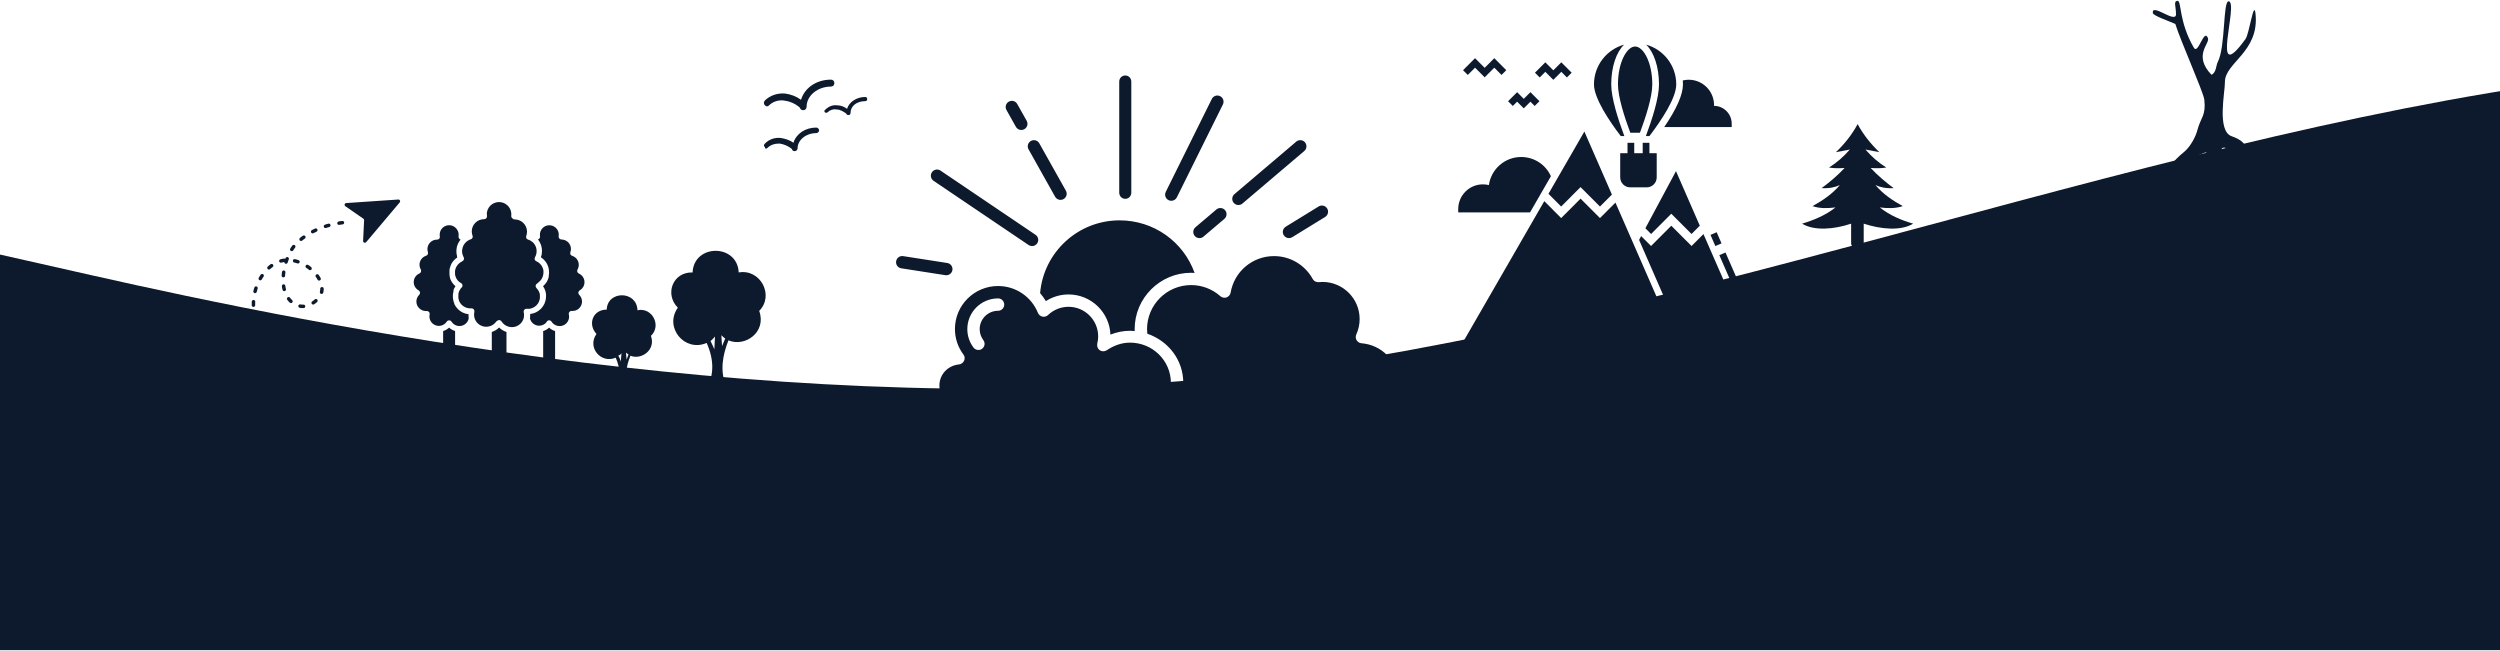
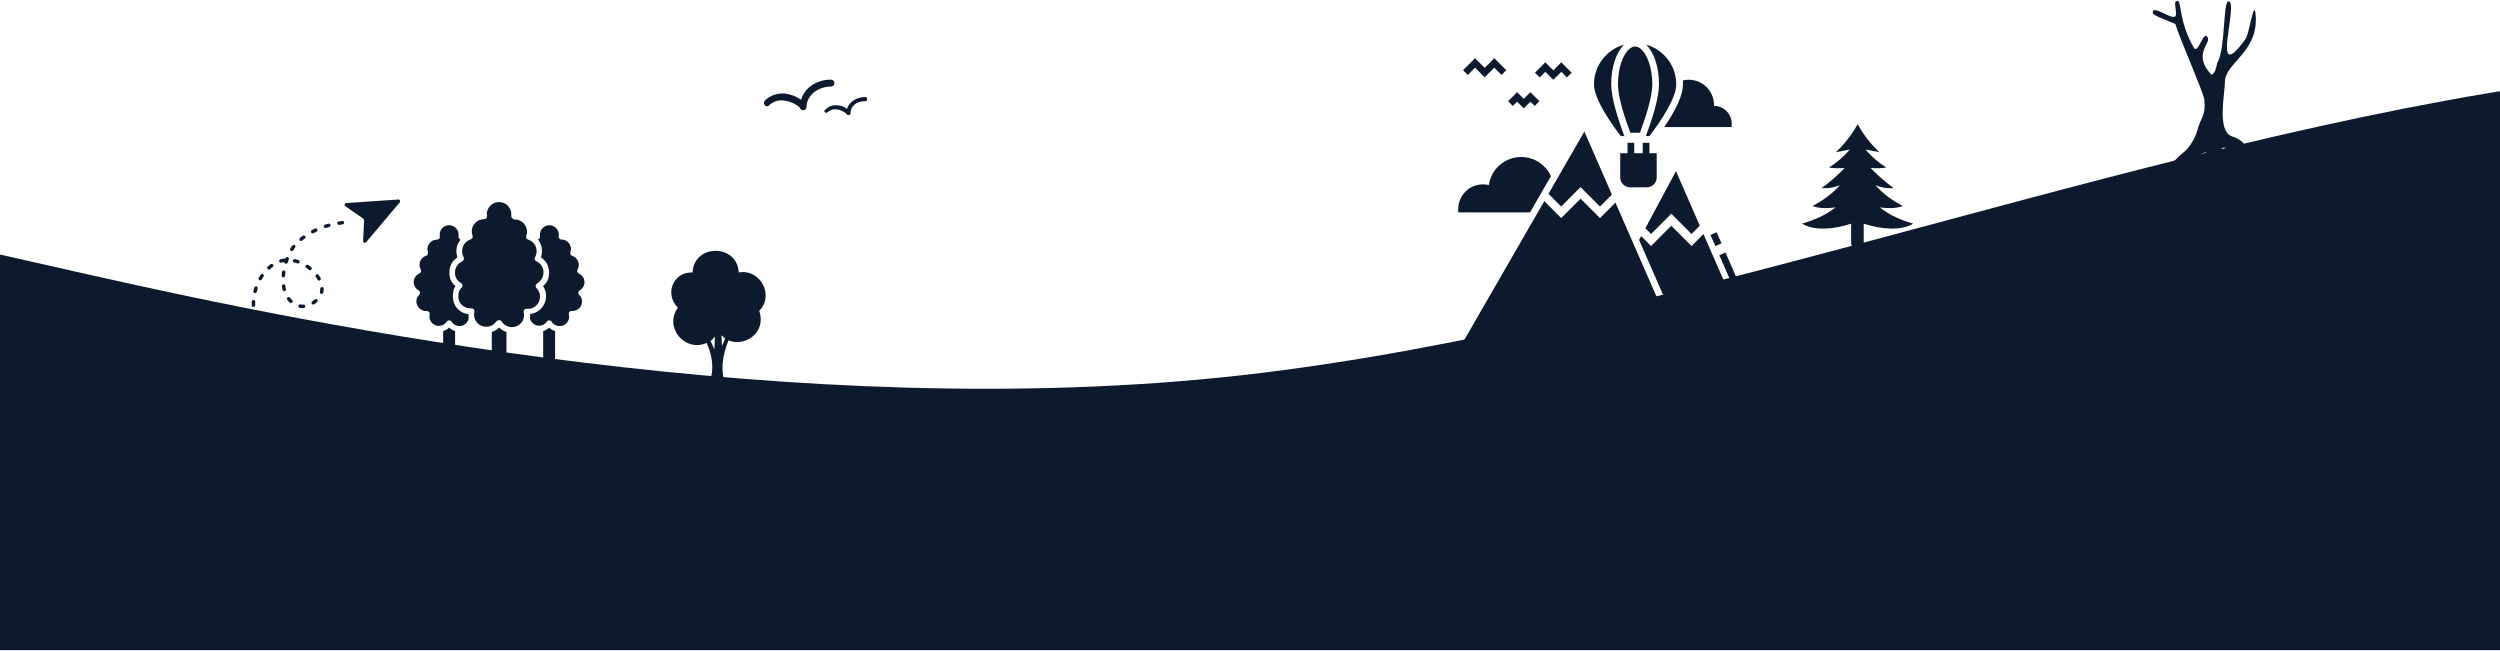
<svg xmlns="http://www.w3.org/2000/svg" width="1440" height="375" viewBox="0 0 1440 375" fill="none">
  <path fill-rule="evenodd" clip-rule="evenodd" d="M-75 129.686L52.527 158.485C180.054 187.283 460.613 244.881 715.667 216.082C970.72 187.283 1251.28 72.088 1506.33 43.29C1761.39 0.092 2041.95 28.89 2169.47 43.29L2297 57.689V374.475H2169.47C2041.95 374.475 1761.39 374.475 1506.33 374.475C1251.28 374.475 970.72 374.475 715.667 374.475C460.613 374.475 180.054 374.475 52.527 374.475H-75V129.686Z" fill="#0D1A2E" />
-   <path d="M644.676 110.977V47.03C644.676 45.062 646.184 43.475 648.153 43.475C650.123 43.475 651.631 45.062 651.631 47.03V110.977C651.631 112.944 650.123 114.532 648.153 114.532C646.184 114.532 644.676 112.944 644.676 110.977ZM673.096 115.292C673.598 115.537 674.142 115.659 674.672 115.659C675.989 115.659 677.239 114.926 677.864 113.677L704.396 60.154C705.265 58.389 704.545 56.259 702.779 55.39C701.013 54.508 698.88 55.241 698.011 56.991L671.479 110.515C670.623 112.307 671.33 114.424 673.096 115.292ZM713.334 118.088C714.149 118.088 714.964 117.817 715.63 117.247L751.263 86.983C752.757 85.707 752.934 83.468 751.67 81.975C750.407 80.482 748.152 80.306 746.658 81.568L711.024 111.832C709.53 113.107 709.353 115.347 710.617 116.839C711.323 117.667 712.328 118.088 713.334 118.088ZM700.632 120.667L688.582 130.899C687.088 132.175 686.897 134.414 688.174 135.907C688.881 136.735 689.872 137.155 690.891 137.155C691.706 137.155 692.522 136.884 693.187 136.314L705.237 126.081C706.731 124.806 706.922 122.567 705.645 121.074C704.368 119.567 702.126 119.404 700.632 120.667ZM585.159 73.059C585.811 74.226 587.02 74.878 588.27 74.878C588.868 74.878 589.452 74.728 590.009 74.416C591.721 73.453 592.332 71.295 591.367 69.585L585.92 59.895C584.955 58.185 582.795 57.575 581.084 58.538C579.372 59.502 578.761 61.66 579.725 63.369L585.159 73.059ZM607.751 113.325C608.403 114.493 609.612 115.144 610.862 115.144C611.446 115.144 612.044 114.995 612.601 114.683C614.313 113.719 614.924 111.561 613.959 109.851L598.636 82.546C597.671 80.836 595.525 80.225 593.799 81.189C592.088 82.153 591.476 84.31 592.441 86.02L607.751 113.325ZM592.482 141.133C593.093 141.54 593.786 141.743 594.465 141.743C595.606 141.743 596.72 141.201 597.413 140.183C598.513 138.554 598.092 136.342 596.462 135.243L541.729 98.26C540.098 97.16 537.884 97.595 536.784 99.21C535.683 100.838 536.104 103.05 537.735 104.15L592.482 141.133ZM519.121 154.541L544.525 158.504C544.716 158.531 544.892 158.545 545.082 158.545C546.808 158.545 548.316 157.296 548.601 155.545C548.9 153.605 547.568 151.786 545.639 151.487L520.235 147.525C518.265 147.213 516.472 148.556 516.173 150.483C515.847 152.424 517.179 154.242 519.121 154.541ZM739.422 135.461C740.088 136.546 741.256 137.157 742.452 137.157C743.09 137.157 743.729 136.981 744.313 136.628L763.277 124.97C764.948 123.939 765.478 121.754 764.446 120.085C763.413 118.416 761.226 117.886 759.555 118.918L740.591 130.575C738.92 131.607 738.39 133.792 739.422 135.461ZM615.499 169.606C628.486 169.606 639.082 179.893 639.612 192.731C643.171 191.333 646.934 190.532 650.833 190.532C651.771 190.532 652.695 190.587 653.618 190.668C653.605 190.302 653.564 189.935 653.564 189.582C653.564 171.682 668.141 157.12 686.06 157.12C686.739 157.12 687.418 157.174 688.097 157.215C681.604 139.152 664.541 126.924 644.869 126.924C620.959 126.924 601.125 145.231 599.101 168.844C600.324 170.269 601.451 171.802 602.416 173.444C606.301 170.947 610.812 169.604 615.498 169.604L615.499 169.606ZM674.443 220.646C674.443 223.048 674.077 227.092 673.37 227.092H542.397C541.555 227.092 541.093 224.066 541.093 222.111C541.093 215.638 545.943 210.562 552.369 209.911C555.045 209.639 556.621 206.464 554.99 204.292C551.757 199.977 550.045 194.915 550.045 189.5C550.045 175.834 561.172 164.746 574.865 164.746C585.027 164.746 594.061 170.839 597.878 180.258C598.286 181.262 599.278 182.103 600.324 182.361C601.438 182.633 602.81 182.307 603.638 181.493C606.845 178.412 611.042 176.716 615.484 176.716C624.885 176.716 632.547 184.356 632.547 193.761C632.547 195.186 632.371 196.597 632.017 197.968C632.004 198.009 632.017 198.036 632.017 198.076C631.718 199.406 632.316 200.913 633.403 201.7C634.531 202.514 636.066 202.555 637.248 201.863C637.316 201.822 637.411 201.809 637.479 201.768C641.418 199.067 646.037 197.357 650.819 197.357C663.861 197.344 674.443 207.644 674.443 220.646ZM578.439 175.439C578.439 173.471 576.85 171.883 574.88 171.883C565.112 171.883 557.179 179.809 557.179 189.567C557.179 193.421 558.402 197.085 560.711 200.166C561.404 201.102 562.477 201.591 563.564 201.591C564.311 201.591 565.058 201.36 565.697 200.885C567.273 199.704 567.585 197.479 566.403 195.918C565.031 194.086 564.297 191.887 564.297 189.58C564.297 183.745 569.052 179.008 574.894 179.008C576.85 178.995 578.439 177.407 578.439 175.439ZM784.157 197.709C782.988 197.614 781.847 196.827 781.318 195.809C780.828 194.9 780.761 193.638 781.209 192.688C782.499 189.879 783.151 186.88 783.151 183.758C783.151 171.979 773.56 162.397 761.769 162.397C760.736 162.397 759.677 162.615 758.658 162.465C757.53 162.289 756.552 161.57 756.049 160.552C751.566 152.518 743.089 147.51 733.865 147.51C721.435 147.51 710.906 156.372 708.841 168.586C708.638 169.807 707.619 170.934 706.464 171.327C705.323 171.707 703.883 171.449 702.973 170.635C698.313 166.496 692.322 164.202 686.086 164.202C672.094 164.202 660.696 175.575 660.696 189.567C660.696 190.449 660.75 191.331 660.845 192.213C672.881 196.366 681.576 207.209 681.576 220.631C681.576 223.02 681.263 227.078 680.734 227.078H803.854C804.75 227.078 805.226 222.572 805.226 219.885C805.212 208.051 795.961 198.619 784.155 197.71L784.157 197.709Z" fill="#0D1A2E" />
  <path d="M993.884 145.44L1002.8 165.852L999.25 167.401L990.334 146.989L993.884 145.44Z" fill="#0D1A2E" />
  <path d="M988.044 141.72L985.242 135.309L988.792 133.76L991.594 140.171L988.044 141.72Z" fill="#0D1A2E" />
  <path d="M935.622 78.387C932.116 69.034 928.069 56.529 928.069 48.608C928.069 38.498 931.049 29.923 935.481 25.722C925.468 28.494 918.13 37.684 918.13 48.608C918.13 56.509 926.728 69.405 933.561 78.387H935.622Z" fill="#0D1A2E" />
  <path d="M939.051 76.454H944.61C947.96 67.493 951.718 55.812 951.718 48.616C951.718 35.757 946.507 26.796 941.823 26.796C937.154 26.796 931.951 35.757 931.951 48.616C931.944 55.79 935.702 67.486 939.052 76.454H939.051Z" fill="#0D1A2E" />
  <path d="M948.014 78.387H950.067C956.9 69.404 965.52 56.508 965.52 48.608C965.52 37.691 958.182 28.492 948.169 25.722C952.601 29.924 955.581 38.499 955.581 48.608C955.581 56.531 951.534 69.035 948.013 78.387H948.014Z" fill="#0D1A2E" />
  <path d="M937.444 82.256V88.259H933.242V102.178C933.242 105.336 935.814 107.907 938.971 107.907H948.532C951.69 107.907 954.262 105.336 954.262 102.178L954.269 88.259H950.067V82.256H946.198V88.259H941.321V82.256H937.444Z" fill="#0D1A2E" />
  <path d="M873.852 58.577L877.684 62.409L881.523 58.577L883.984 61.038L886.719 58.303L881.523 53.092L877.684 56.931L873.86 53.092L868.649 58.303L871.384 61.038L873.852 58.577Z" fill="#0D1A2E" />
  <path d="M890.105 41.375L894.707 45.985L899.31 41.375L902.541 44.614L905.284 41.879L899.317 35.898L894.707 40.508L890.105 35.898L884.131 41.879L886.866 44.614L890.105 41.375Z" fill="#0D1A2E" />
  <path d="M849.624 38.988L855.161 44.539L860.712 38.988L864.877 43.168L867.619 40.433L860.712 33.511L855.161 39.062L849.624 33.511L842.709 40.426L845.444 43.168L849.624 38.988Z" fill="#0D1A2E" />
  <path d="M958.604 73.177H997.462V71.243C997.462 65.588 992.896 60.985 987.278 60.985C987.397 57.502 986.255 54.092 984.047 51.343C981.26 47.896 977.117 45.925 972.7 45.925C971.536 45.925 970.395 46.058 969.29 46.332C969.349 47.088 969.386 47.844 969.386 48.615C969.386 54.419 965.762 62.682 958.603 73.177L958.604 73.177Z" fill="#0D1A2E" />
  <path d="M893.316 101.505C890.374 94.886 883.77 90.432 876.18 90.432C866.731 90.432 858.889 97.458 857.592 106.596C856.465 106.322 855.309 106.189 854.146 106.189C846.304 106.189 839.938 112.555 839.938 120.419V122.353H881.295L893.316 101.505Z" fill="#0D1A2E" />
  <path d="M1016 203.764H1011.32L981.195 134.829L974.324 141.699L962.666 130.026L951.007 141.699L945.293 135.985C944.908 136.741 944.5 137.475 944.115 138.208L972.761 203.765H968.544L930.5 116.7L921.591 125.608L910.399 114.417L899.23 125.608L889.513 115.847L838.825 203.764H834V207.633H972.471L972.463 207.641H1013V207.633L1016 207.641L1016 203.764Z" fill="#0D1A2E" />
  <path d="M962.651 123.11L974.324 134.783L979.09 130.003L965.364 98.579L963.489 102.099C957.641 113.002 952.416 122.756 947.731 131.471L951.022 134.784L962.651 123.11Z" fill="#0D1A2E" />
  <path d="M899.222 118.966L910.391 107.775L921.582 118.966L928.46 112.074L912.599 75.771L891.922 111.628L899.222 118.966Z" fill="#0D1A2E" />
-   <path fill-rule="evenodd" clip-rule="evenodd" d="M374.935 193.462C377.888 201.58 369.399 207.485 363.126 204.9C360.911 210.436 359.434 216.709 362.387 222.982H355.008C357.223 218.185 357.59 212.65 354.641 206.009C346.153 209.701 338.036 200.107 343.571 192.357C338.403 186.822 341.356 178.334 349.473 178.334C349.841 167.264 366.817 167.264 367.184 178.702C375.673 176.858 381.207 187.557 374.934 193.464L374.935 193.462ZM362.021 204.161C361.282 203.794 360.915 203.423 360.544 203.056L360.911 207.114L362.017 204.161H362.021ZM357.962 203.423C357.595 204.161 356.856 204.529 356.118 204.9C356.856 206.005 357.224 207.114 357.595 208.22L357.962 203.423Z" fill="#0D1A2E" />
  <path fill-rule="evenodd" clip-rule="evenodd" d="M437.295 179.072C441.724 191.248 429.177 200.107 419.584 196.045C416.263 204.534 414.416 213.756 418.478 222.983H407.408C411.099 215.972 411.467 207.483 407.041 197.522C394.494 203.058 382.318 188.667 390.436 177.225C382.686 169.475 387.483 156.561 398.924 156.928C399.662 140.323 424.756 140.323 425.49 156.928C438.037 154.714 446.154 170.213 437.299 179.069L437.295 179.072ZM417.736 194.939C416.997 194.572 416.259 193.834 415.521 193.096L415.888 199.369L417.732 194.939L417.736 194.939ZM411.833 193.834C411.095 194.572 410.357 195.678 409.251 196.416C409.99 197.892 410.728 199.369 411.466 201.213L411.833 193.834Z" fill="#0D1A2E" />
  <path d="M286.104 185.145C286.405 184.665 286.932 184.373 287.499 184.373C288.061 184.378 288.579 184.67 288.876 185.145C289.878 186.735 291.473 187.855 293.308 188.26C295.134 188.688 297.06 188.356 298.638 187.341C300.185 186.365 301.292 184.822 301.723 183.044V182.783C301.723 182.569 301.723 182.373 301.823 182.159C301.828 182.055 301.828 181.95 301.823 181.846V181.074C301.814 181.004 301.814 180.935 301.823 180.861C301.793 180.525 301.736 180.19 301.658 179.863C301.54 179.348 301.675 178.812 302.019 178.416C302.364 178.024 302.873 177.814 303.396 177.858H304.512H305.118C305.397 177.806 305.671 177.736 305.941 177.649C306.142 177.605 306.338 177.544 306.53 177.466C306.782 177.361 307.031 177.244 307.266 177.104C307.467 177.017 307.658 176.912 307.841 176.795C308.099 176.625 308.338 176.442 308.565 176.237C308.696 176.106 308.861 176.006 308.992 175.875C309.328 175.54 309.628 175.169 309.894 174.777C310.774 173.409 311.153 171.779 310.962 170.166C310.975 169.953 310.975 169.739 310.962 169.526C310.665 168.166 309.986 166.92 309.009 165.935C308.648 165.569 308.478 165.059 308.547 164.553C308.617 164.043 308.918 163.595 309.367 163.342L309.598 163.176C309.911 162.941 310.203 162.675 310.469 162.387L310.914 161.96L311.358 161.503L311.737 161.01C311.868 160.814 311.999 160.631 312.117 160.418L312.361 159.943H312.356C312.452 159.738 312.535 159.524 312.6 159.306C312.683 159.075 312.766 158.849 312.831 158.618V158.613C312.884 158.378 312.923 158.138 312.945 157.894C312.945 157.681 312.945 157.45 313.027 157.223V157.219C313.045 156.997 313.045 156.774 313.027 156.548V155.842C312.992 155.628 312.945 155.41 312.879 155.201C312.836 154.979 312.775 154.761 312.701 154.548C312.609 154.312 312.504 154.081 312.387 153.859C312.313 153.663 312.217 153.476 312.108 153.301C312.008 153.136 311.894 152.987 311.781 152.826C311.663 152.643 311.533 152.473 311.384 152.316L310.94 151.841L310.482 151.449L309.959 151.039C309.728 150.891 309.484 150.778 309.236 150.647V150.643C309.118 150.569 308.992 150.499 308.861 150.447C308.434 150.259 308.103 149.902 307.959 149.462V149.362C307.933 149.17 307.933 148.978 307.959 148.786C307.981 148.695 308.016 148.599 308.055 148.508C308.081 148.39 308.116 148.272 308.173 148.163C309.811 145.287 309.24 141.653 306.791 139.421H306.708C306.368 139.112 305.994 138.842 305.593 138.615C305.135 138.354 304.643 138.144 304.133 137.992C303.706 137.861 303.348 137.556 303.152 137.155C302.974 136.741 302.974 136.275 303.152 135.861C304.46 132.191 302.56 128.152 298.899 126.818C298.132 126.544 297.321 126.404 296.507 126.408C296.005 126.422 295.53 126.204 295.208 125.82C294.715 125.489 294.441 124.918 294.489 124.325C294.946 120.552 292.345 117.091 288.592 116.481C284.84 115.867 281.276 118.325 280.509 122.046C280.378 122.8 280.378 123.572 280.509 124.326C280.587 124.805 280.448 125.289 280.134 125.655C279.82 126.03 279.358 126.247 278.87 126.247C276.987 126.226 275.174 126.953 273.832 128.278C272.494 129.599 271.736 131.403 271.732 133.285C271.736 134.109 271.88 134.924 272.159 135.695C272.337 136.109 272.337 136.58 272.159 136.994C271.958 137.395 271.605 137.696 271.174 137.831C270.599 138.014 270.045 138.275 269.535 138.602C269.222 138.794 268.921 139.007 268.633 139.238L268.241 139.648C268.062 139.827 267.879 140.01 267.718 140.206H267.714C267.561 140.398 267.43 140.602 267.317 140.816C267.204 140.995 267.073 141.16 266.973 141.339C266.873 141.518 266.807 141.766 266.711 141.98C266.611 142.193 266.533 142.407 266.467 142.638C266.402 142.869 266.385 143.065 266.337 143.278C266.284 143.487 266.171 143.766 266.171 144.015C266.154 144.272 266.154 144.529 266.171 144.786V145.392C266.21 145.688 266.267 145.976 266.35 146.263C266.371 146.429 266.411 146.595 266.467 146.756C266.611 147.235 266.812 147.697 267.056 148.133C267.173 148.333 267.247 148.556 267.269 148.787C267.291 149.022 267.265 149.257 267.186 149.48C267.038 149.92 266.711 150.277 266.284 150.46L266.171 150.578C265.827 150.739 265.491 150.926 265.169 151.136L264.724 151.48H264.729C264.546 151.619 264.371 151.767 264.201 151.92C264.053 152.051 263.922 152.216 263.774 152.365C263.521 152.691 263.273 153.027 263.038 153.367C262.924 153.563 262.842 153.759 262.741 153.96V153.955C262.628 154.173 262.532 154.4 262.445 154.631C262.367 154.853 262.301 155.084 262.249 155.319C262.249 155.533 262.136 155.746 262.101 155.96C262.088 156.186 262.088 156.417 262.101 156.648C262.083 156.884 262.083 157.119 262.101 157.354C262.088 157.564 262.088 157.781 262.101 157.991C262.131 158.235 262.175 158.479 262.231 158.714C262.288 158.945 262.362 159.167 262.445 159.385C262.528 159.599 262.593 159.812 262.689 160.026L262.89 160.422C263.003 160.636 263.134 160.832 263.269 161.028C263.378 161.189 263.5 161.342 263.626 161.486C263.774 161.664 263.953 161.847 264.118 162.009L264.511 162.37L264.515 162.375C264.803 162.614 265.108 162.837 265.43 163.028H265.548C265.997 163.281 266.302 163.73 266.367 164.244C266.415 164.466 266.415 164.693 266.367 164.915C266.284 165.155 266.145 165.368 265.957 165.538C265.012 166.506 264.349 167.713 264.053 169.033V169.182C264.04 169.439 264.04 169.696 264.053 169.953C263.979 170.528 263.979 171.112 264.053 171.692C264.044 171.762 264.044 171.836 264.053 171.905C264.127 172.284 264.232 172.659 264.367 173.021C264.371 173.086 264.371 173.152 264.367 173.217C264.515 173.548 264.685 173.875 264.872 174.185C264.916 174.28 264.968 174.376 265.021 174.463C265.238 174.786 265.487 175.091 265.761 175.366L265.91 175.562C267.387 177.026 269.426 177.775 271.501 177.614C272.024 177.579 272.529 177.793 272.865 178.189C273.205 178.582 273.335 179.109 273.227 179.614C273.131 180.063 273.074 180.521 273.061 180.978C273.048 181.397 273.074 181.811 273.144 182.225V182.469C273.309 183.336 273.632 184.164 274.094 184.914C275.388 186.966 277.641 188.213 280.068 188.213C282.492 188.213 284.749 186.966 286.039 184.914" fill="#0D1A2E" />
  <path d="M257.312 185.275C257.612 184.809 258.131 184.526 258.689 184.526C259.246 184.526 259.765 184.809 260.066 185.275C260.841 186.496 262.07 187.359 263.478 187.672C264.886 187.99 266.354 187.729 267.566 186.949C268.834 186.151 269.71 184.861 269.993 183.388C269.993 183.175 269.993 182.944 269.893 182.717V182.456V181.34V180.996C267.557 180.743 265.378 179.697 263.727 178.024C263.304 177.584 262.912 177.113 262.563 176.612C262.236 176.146 261.957 175.644 261.726 175.122C261.722 175.082 261.722 175.043 261.726 175.004C261.504 174.472 261.317 173.923 261.168 173.365V173.252C261.02 172.712 260.92 172.162 260.872 171.609V170.737V170.197V169.591C260.916 169.256 260.977 168.92 261.051 168.589L261.199 167.9L261.247 166.981C261.347 166.75 261.426 166.506 261.526 166.275C261.626 166.044 261.918 165.569 262.132 165.225L262.345 164.845L262.066 164.584L262.071 164.588C261.84 164.388 261.617 164.174 261.412 163.948C261.256 163.773 261.107 163.595 260.968 163.407L260.541 162.867H260.545C260.415 162.684 260.292 162.501 260.184 162.309C260.022 162.056 259.878 161.791 259.756 161.52C259.756 161.39 259.608 161.259 259.543 161.111C259.478 160.963 259.543 161.111 259.543 161.111C259.377 160.718 259.238 160.318 259.116 159.912C259.111 159.873 259.111 159.834 259.116 159.799C259.107 159.703 259.107 159.612 259.116 159.52C259.064 159.328 259.02 159.137 258.985 158.945C258.976 158.805 258.976 158.67 258.985 158.535C258.985 158.339 258.985 158.143 258.902 157.943C258.82 157.746 258.902 157.646 258.902 157.515V156.958V156.465V155.973V155.432C258.924 155.284 258.95 155.136 258.985 154.988C258.985 154.792 259.068 154.609 259.116 154.413C259.164 154.217 259.116 154.151 259.229 154.003C259.342 153.855 259.342 153.641 259.408 153.463H259.412C259.438 153.371 259.473 153.275 259.508 153.184V153.07C259.674 152.691 259.852 152.299 260.048 151.92V151.837L260.053 151.841C260.14 151.68 260.24 151.528 260.345 151.38C260.51 151.136 260.659 150.905 260.837 150.674C260.977 150.482 261.134 150.303 261.299 150.133C261.447 149.95 261.613 149.78 261.792 149.623C261.957 149.445 262.136 149.279 262.315 149.113L263.068 148.556C263.182 148.473 263.282 148.377 263.413 148.294C263.413 148.115 263.282 147.932 263.234 147.771C263.225 147.658 263.225 147.54 263.234 147.427C263.134 147.035 263.055 146.638 262.99 146.229C262.925 145.819 262.99 145.836 262.907 145.653C262.881 145.261 262.881 144.869 262.907 144.472V143.88V143.884C262.942 143.492 263.003 143.104 263.086 142.716C263.108 142.537 263.143 142.354 263.186 142.176V142.045C263.308 141.566 263.469 141.099 263.679 140.65C263.705 140.576 263.735 140.507 263.774 140.437C264.162 139.565 264.668 138.755 265.287 138.027C264.977 137.918 264.716 137.717 264.528 137.452C264.215 137.086 264.062 136.602 264.119 136.122C264.367 134.697 264.023 133.238 263.169 132.07C261.901 130.231 259.639 129.359 257.464 129.864C255.29 130.374 253.647 132.157 253.324 134.366C253.241 134.95 253.241 135.539 253.324 136.122C253.429 136.584 253.324 137.068 253.045 137.452C252.736 137.818 252.278 138.027 251.799 138.027C250.348 137.992 248.945 138.532 247.899 139.535C246.848 140.533 246.238 141.91 246.203 143.357C246.19 143.993 246.286 144.625 246.482 145.226C246.766 146.08 246.312 147 245.467 147.296C244.09 147.719 242.935 148.673 242.264 149.946C241.588 151.223 241.449 152.709 241.872 154.086C242.002 154.469 242.168 154.835 242.364 155.188C242.599 155.594 242.647 156.086 242.495 156.531C242.351 156.975 242.02 157.332 241.593 157.515C239.693 158.326 238.42 160.148 238.311 162.213C238.202 164.279 239.279 166.223 241.087 167.229C241.536 167.482 241.837 167.931 241.907 168.445C241.976 168.955 241.802 169.474 241.432 169.84C240.407 170.855 239.832 172.236 239.832 173.675C239.832 175.117 240.407 176.498 241.432 177.514C242.447 178.551 243.833 179.144 245.284 179.157C245.436 179.174 245.593 179.174 245.746 179.157C246.26 179.118 246.766 179.322 247.106 179.715C247.45 180.111 247.585 180.647 247.467 181.157C246.927 183.711 248.278 186.286 250.683 187.293C253.093 188.3 255.874 187.454 257.312 185.275" fill="#0D1A2E" />
  <path d="M338.36 211.28H319.739V190.688C318.449 190.314 317.272 189.638 316.292 188.723C315.316 189.634 314.143 190.309 312.862 190.688V211.28H291.731V191.216C290.132 190.715 288.681 189.83 287.5 188.641C286.319 189.83 284.867 190.711 283.268 191.216V211.28H262.137V190.658C260.852 190.288 259.67 189.617 258.69 188.706C257.714 189.626 256.533 190.305 255.247 190.689V211.28H236.639C235.732 211.28 235 212.016 235 212.923C235 213.829 235.732 214.562 236.639 214.562H338.361C339.268 214.562 340 213.829 340 212.923C340 212.016 339.268 211.28 338.361 211.28" fill="#0D1A2E" />
  <path d="M314.914 185.275C315.215 184.796 315.742 184.504 316.309 184.504C316.871 184.508 317.389 184.8 317.686 185.275C318.448 186.5 319.673 187.363 321.081 187.672C322.924 188.121 324.868 187.576 326.21 186.234C327.548 184.896 328.092 182.952 327.644 181.109C327.526 180.599 327.661 180.059 328.005 179.666C328.345 179.274 328.851 179.069 329.369 179.109H329.814H329.81C332.01 179.104 333.993 177.779 334.83 175.744C335.667 173.709 335.196 171.369 333.632 169.822C333.261 169.456 333.087 168.942 333.157 168.427C333.231 167.913 333.54 167.46 333.993 167.211C335.749 166.179 336.778 164.253 336.66 162.217C336.543 160.186 335.301 158.391 333.435 157.567C333.008 157.38 332.681 157.023 332.533 156.582C332.381 156.134 332.429 155.646 332.664 155.236C334.15 152.639 333.257 149.331 330.664 147.836C330.311 147.631 329.936 147.466 329.548 147.344C329.121 147.213 328.764 146.908 328.563 146.507C328.389 146.097 328.389 145.635 328.563 145.226C329.152 143.565 328.903 141.722 327.888 140.275C326.877 138.833 325.225 137.97 323.46 137.961C322.972 137.957 322.506 137.752 322.183 137.386C321.861 137.024 321.717 136.536 321.787 136.057C322.27 133.093 320.261 130.3 317.302 129.816C314.339 129.328 311.541 131.337 311.057 134.3C310.962 134.88 310.962 135.477 311.057 136.057C311.136 136.532 310.996 137.02 310.683 137.386C310.46 137.643 310.168 137.826 309.846 137.909C310.256 138.423 310.617 138.972 310.927 139.552C311.206 140.049 311.441 140.572 311.633 141.112V141.243C311.633 141.456 311.781 141.67 311.846 141.901C311.912 142.132 311.846 142.345 311.977 142.572L312.077 143.095C312.134 143.509 312.164 143.923 312.173 144.341V144.799V144.803C312.156 145.269 312.112 145.736 312.042 146.198V146.542C311.929 147.1 311.772 147.649 311.567 148.18C311.681 148.263 311.763 148.359 311.881 148.425L311.877 148.429C312.186 148.638 312.483 148.869 312.766 149.117L313.258 149.575C313.52 149.841 313.768 150.12 313.995 150.412C314.095 150.525 314.191 150.625 314.274 150.739C314.535 151.083 314.77 151.445 314.98 151.824L315.11 152.068L315.241 152.329V152.334C315.476 152.813 315.673 153.314 315.834 153.824C316.161 154.918 316.304 156.064 316.261 157.206V157.419C316.23 157.968 316.161 158.517 316.047 159.058V159.372C316.052 159.481 316.052 159.589 316.047 159.698C315.943 160.034 315.821 160.361 315.686 160.683C315.646 160.788 315.611 160.901 315.585 161.01V161.093C315.529 161.224 315.463 161.346 315.389 161.472C315.263 161.747 315.119 162.017 314.962 162.274C314.849 162.47 314.718 162.653 314.583 162.849L314.204 163.342L313.711 163.934L313.716 163.93C313.563 164.091 313.406 164.244 313.241 164.392C313.101 164.54 312.953 164.684 312.796 164.819C312.91 164.998 312.992 165.198 313.11 165.377C313.293 165.651 313.459 165.943 313.603 166.244C313.716 166.475 313.799 166.736 313.899 166.98C313.999 167.225 314.112 167.538 314.195 167.835C314.278 168.131 314.308 168.279 314.361 168.523H314.356C314.426 168.854 314.483 169.19 314.518 169.526C314.535 169.726 314.535 169.931 314.518 170.131V170.672V170.676C314.522 171.543 314.409 172.41 314.191 173.252C314.043 173.809 313.851 174.358 313.616 174.89C313.106 176.006 312.4 177.021 311.532 177.893C309.885 179.566 307.702 180.616 305.366 180.861C305.375 180.969 305.375 181.083 305.366 181.192V182.094C305.357 182.198 305.357 182.299 305.366 182.403C305.366 182.682 305.366 182.978 305.235 183.257C305.492 184.569 306.229 185.741 307.301 186.539C308.517 187.441 310.051 187.798 311.537 187.524C313.023 187.249 314.33 186.369 315.145 185.096" fill="#0D1A2E" />
  <path fill-rule="evenodd" clip-rule="evenodd" d="M1066.25 128.829C1056.5 132.113 1045 133.125 1038 128.829C1044.75 126.807 1051.5 124.028 1057.25 119.48C1052.75 119.985 1048.5 120.237 1044 118.723C1050 115.439 1055.5 111.648 1059.75 106.594C1057 107.859 1053.75 108.616 1049.25 108.364C1054 104.828 1058.5 101.037 1062.5 96.74C1059.5 96.993 1056.5 96.993 1053.5 96.488C1058 93.709 1062 90.17 1065.5 86.129C1062.75 86.634 1060 87.139 1057.5 87.646C1062.5 82.846 1066.75 77.54 1070 71.475C1073.25 77.537 1077.5 82.846 1082.5 87.646C1080 87.141 1077.25 86.637 1074.5 86.129C1078 90.173 1082 93.709 1086.5 96.488C1083.5 96.993 1080.5 96.993 1077.5 96.74C1081.5 101.037 1086 104.825 1090.75 108.364C1086.25 108.616 1083 107.859 1080.25 106.594C1084.5 111.648 1090 115.439 1096 118.723C1091.5 120.24 1087 119.987 1082.75 119.48C1088.5 124.028 1095 126.807 1102 128.829C1095 133.125 1083.5 132.113 1073.5 128.829V140.2C1073.5 141.465 1072.75 142.475 1071.5 142.475H1068.5C1067.25 142.475 1066.25 141.465 1066.25 140.2V128.829H1066.25Z" fill="#0D1A2E" />
  <path fill-rule="evenodd" clip-rule="evenodd" d="M1252.98 13.786C1255.92 23.367 1269 52.649 1269.67 57.302C1270.74 66.751 1267.67 67.416 1265.67 75.003C1264.87 78.331 1261.93 84.183 1258.19 87.379C1244.31 98.691 1245.9 106.41 1250.44 99.224C1252.85 95.362 1270.47 87.247 1270.74 87.781C1274.21 93.104 1270.47 118.255 1275.81 106.278C1276.21 105.345 1280.35 90.841 1279.82 88.313C1279.02 85.252 1279.55 83.39 1286.62 87.115C1292.23 89.911 1298.77 101.355 1306.25 96.432C1309.18 94.437 1302.78 96.3 1299.97 93.504C1293.03 86.318 1295.43 81.924 1285.42 78.467C1276.74 75.407 1281.68 52.783 1281.55 47.328C1281.42 36.016 1301.57 30.027 1299.17 7.801C1298.23 -0.45 1295.57 19.514 1293.43 22.441C1272.47 51.453 1289.83 1.147 1283.69 0.747C1280.35 0.615 1281.95 27.232 1277.41 35.748C1276.47 37.479 1276.61 41.868 1273.8 43.066C1263.12 31.887 1272.87 25.234 1271.8 22.041C1269.53 15.785 1266.2 31.755 1263.66 27.497C1254.72 12.06 1256.72 0.215 1254.18 0.479C1251.78 0.743 1253.38 3.671 1253.38 8.198C1253.38 13.922 1239.23 1.412 1240.03 7.533C1240.17 8.995 1249.38 12.191 1252.98 13.79L1252.98 13.786Z" fill="#0D1A2E" />
-   <path d="M442.2 85.076C443.801 83.475 446.2 82.678 449 82.678C451.399 83.076 453.801 83.877 456.2 85.877C456.2 86.678 457 87.076 457.801 87.076C458.602 87.076 459.403 86.275 459.403 85.475C459.403 80.674 464.204 76.674 470.204 76.674C471.005 76.674 471.805 75.873 471.805 75.072C471.802 74.275 471.001 73.475 470.2 73.475C463.802 73.475 458.598 77.076 457.001 82.275C455.001 80.674 452.2 79.877 449.802 79.475C446.2 79.076 443.001 80.275 440.603 82.674C439.802 83.475 439.802 84.275 440.603 84.674C440.603 85.873 441.399 85.873 442.2 85.076L442.2 85.076Z" fill="#0D1A2E" />
  <path d="M475.102 64.673C475.501 65.072 476.301 65.072 476.704 64.673C477.903 63.474 479.903 62.673 481.903 63.072C483.903 63.072 485.903 64.271 487.504 65.47C487.504 65.869 487.903 66.271 488.704 66.271C489.504 66.271 489.903 65.873 489.903 65.072C489.903 61.072 493.504 58.271 498.301 58.271C499.102 58.271 499.5 57.873 499.5 57.072C499.5 56.271 499.102 55.873 498.301 55.873C493.5 55.873 489.102 58.673 487.903 62.673C486.302 61.474 484.302 60.673 482.302 60.673C479.501 60.275 477.102 61.474 475.501 63.072C474.7 63.474 474.7 64.275 475.102 64.673L475.102 64.673Z" fill="#0D1A2E" />
  <path d="M443 60.673C445 58.673 448.199 57.474 451.399 57.873C454.598 58.271 457.797 59.474 460.598 61.873C460.996 62.673 461.399 63.474 462.598 63.474C463.797 63.474 464.598 62.673 464.598 61.474C464.598 55.076 470.996 49.872 478.598 49.872C479.797 49.872 480.598 49.071 480.598 47.872C480.598 46.673 479.797 45.872 478.598 45.872C470.199 45.872 463.399 50.673 461.399 57.474C458.598 55.474 455.399 54.275 452.2 53.873C447.801 53.474 443.399 55.072 440.598 57.873C439.797 58.673 439.797 59.873 440.598 60.673C441.398 61.474 442.199 61.474 443 60.673H443Z" fill="#0D1A2E" />
  <path d="M229.424 114.921C230.305 114.861 230.825 115.889 230.256 116.564L210.912 139.476C210.296 140.206 209.104 139.738 209.149 138.784L209.715 126.831C209.732 126.487 209.569 126.158 209.286 125.962L198.914 118.783C198.136 118.245 198.471 117.028 199.415 116.963L229.424 114.921Z" fill="#0D1A2E" />
  <path d="M146.79 183.727C142.971 164.868 153.156 154.265 159.223 151.282C173.272 144.373 192.612 163.097 182.787 172.508C175.111 179.86 168.512 175.505 165.685 171.371C160.317 163.517 163.769 146.208 171.806 139.156C177.06 134.546 185.558 128.928 201.461 127.839" stroke="#0D1A2E" stroke-width="2" stroke-linecap="round" stroke-linejoin="round" stroke-dasharray="2 6" />
</svg>